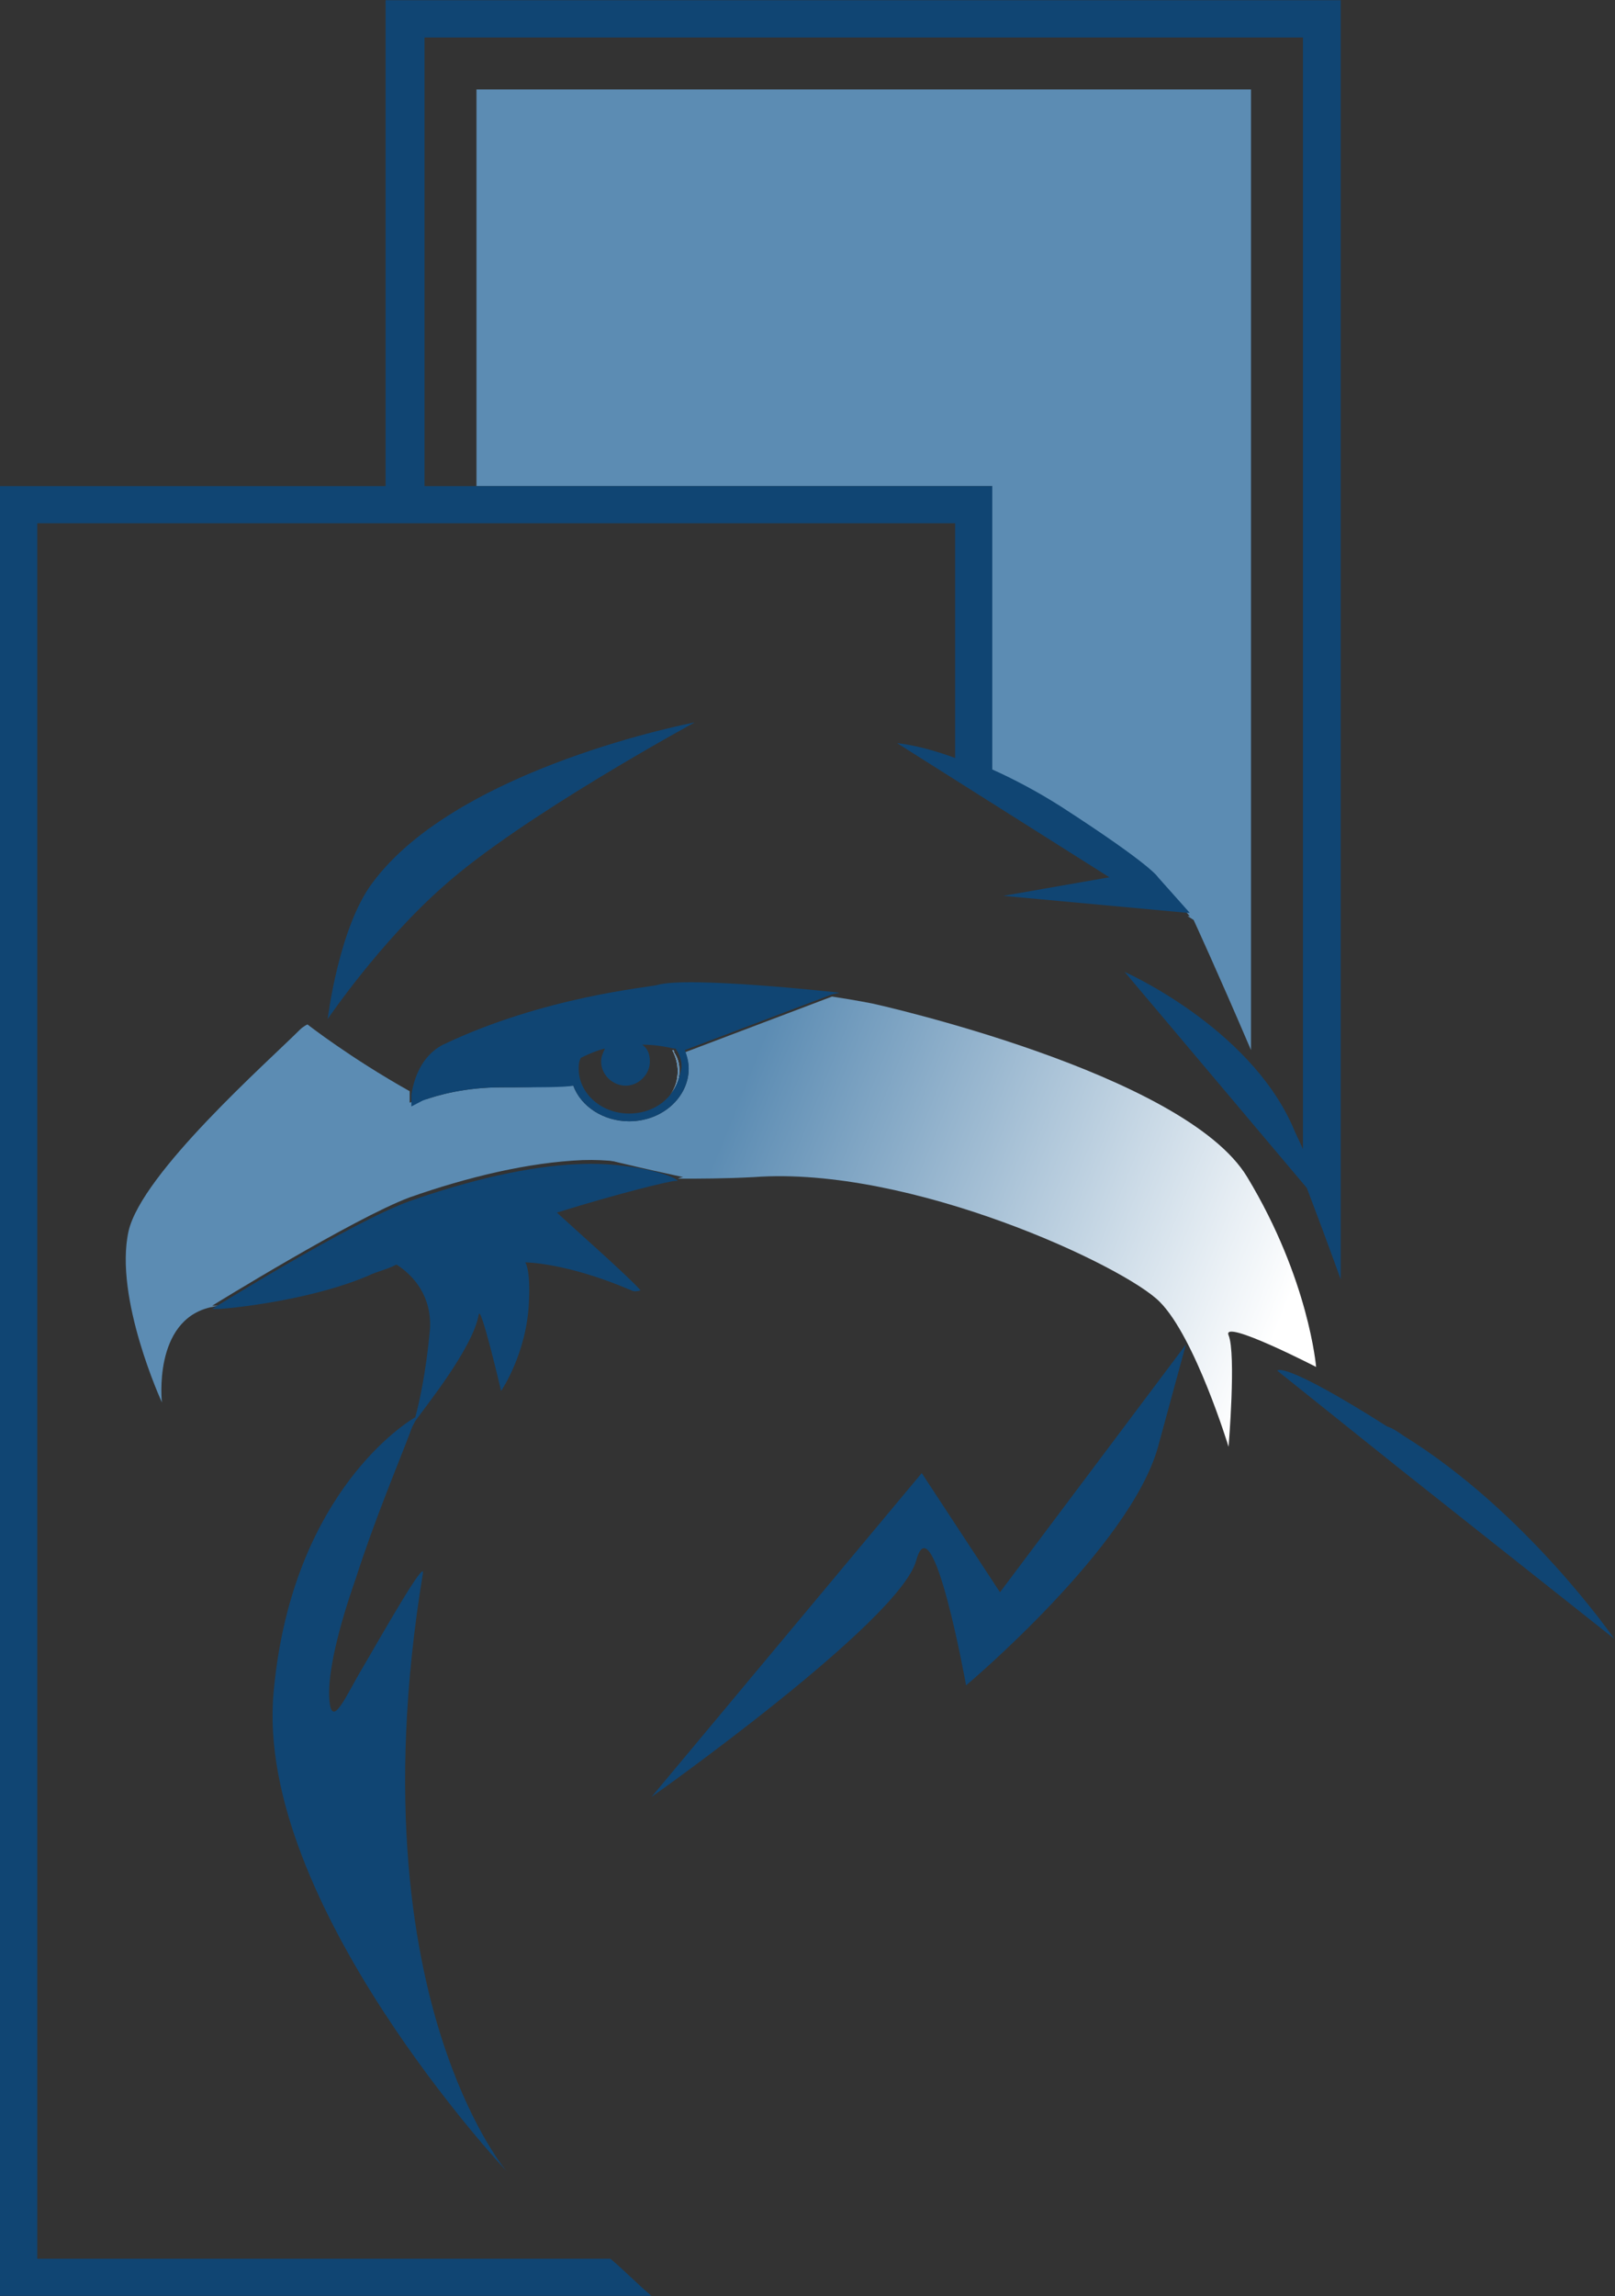
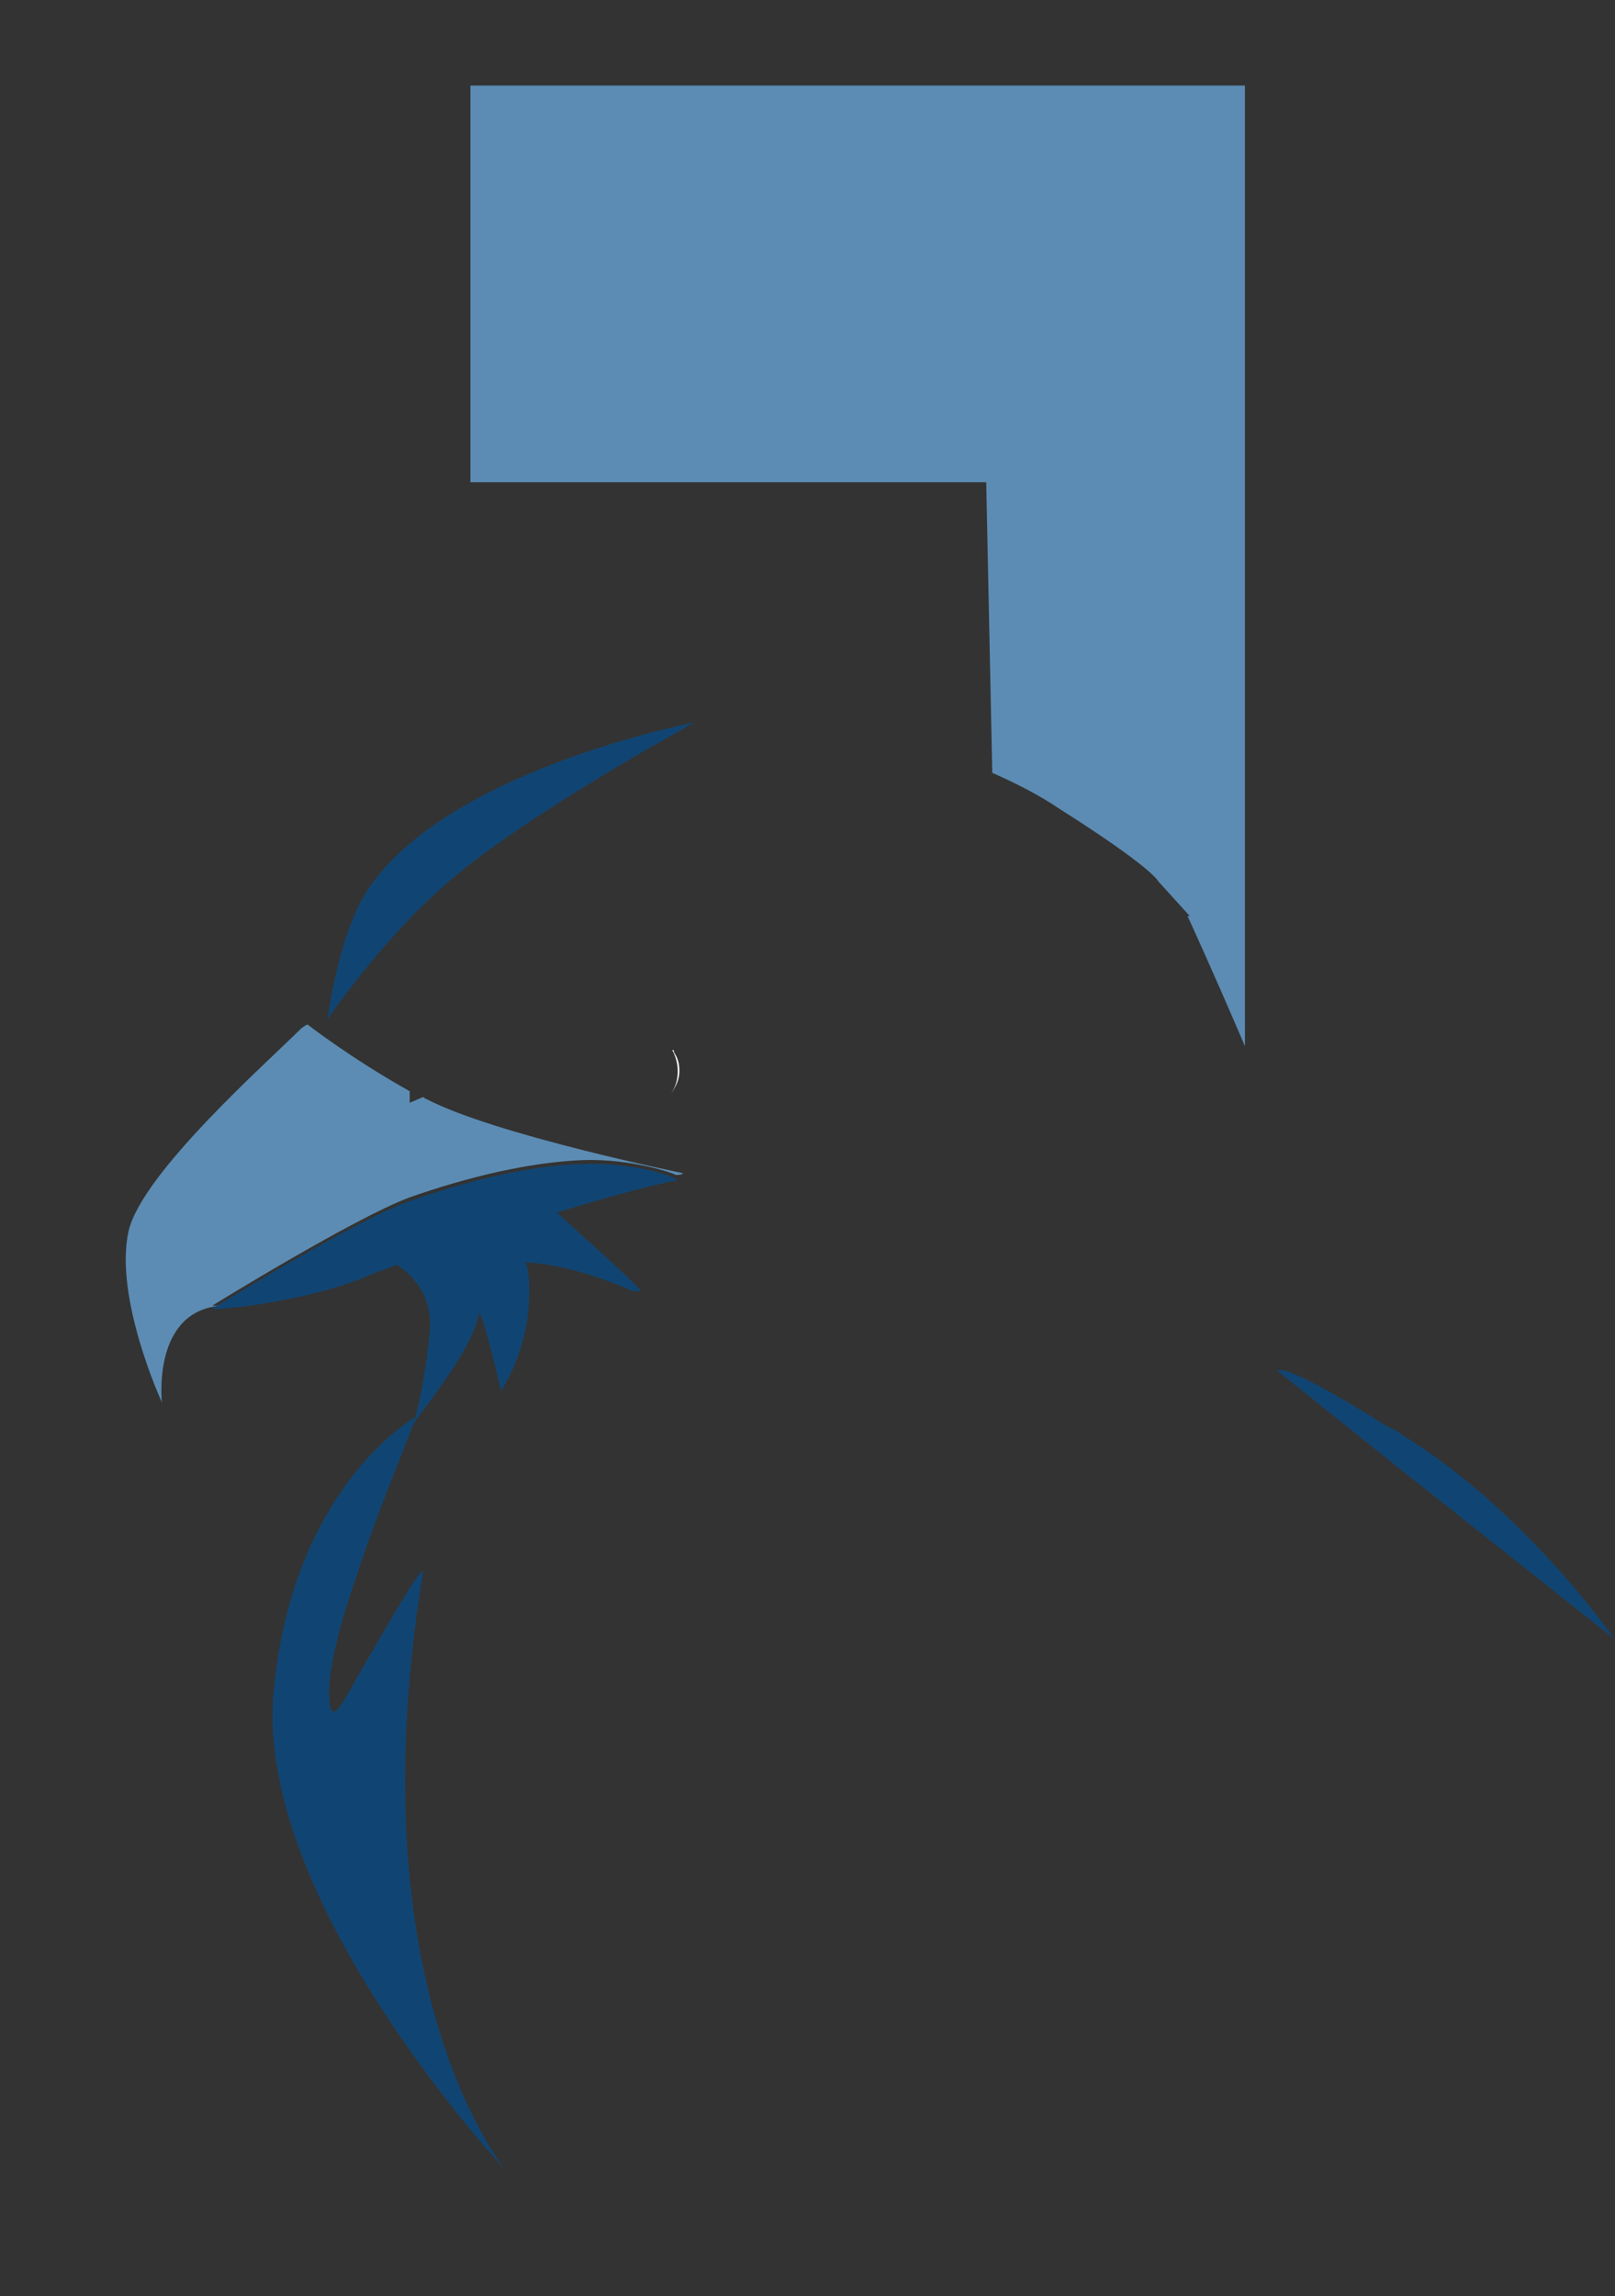
<svg xmlns="http://www.w3.org/2000/svg" version="1.2" viewBox="0 0 1548 2200" width="1548" height="2200">
  <rect x="0" y="0" width="1548" height="2200" fill="#333333" stroke="none" />
  <title>ECC_BIG</title>
  <defs>
    <linearGradient id="g1" x2="1" gradientUnits="userSpaceOnUse" gradientTransform="matrix(-518.263,-211.009,536.981,-1318.889,1226.583,1265.03)">
      <stop offset="0" stop-color="#ffffff" />
      <stop offset="1" stop-color="#5c8cb3" />
    </linearGradient>
    <linearGradient id="g2" x2="1" gradientUnits="userSpaceOnUse" gradientTransform="matrix(-517.907,-210.868,67.081,-164.757,1230.102,1255.269)">
      <stop offset="0" stop-color="#ffffff" />
      <stop offset="1" stop-color="#5c8cb3" />
    </linearGradient>
  </defs>
  <style>
		.s0 { fill: #5c8cb3 } 
		.s1 { fill: #104573 } 
		.s2 { fill: #ffffff } 
		.s3 { fill: url(#g1) } 
		.s4 { fill: url(#g2) } 
	</style>
-   <path class="s0" d="m951.1 740.5c19.9 8.9 43 19.9 66.1 35.6 87.6 55.6 92.8 68.1 92.8 68.1l30.4 33.6h-2.1l5.8 3.7c0 0 23 49.8 55 124.7v-920.5h-742.4v380.1h494.4z" />
-   <path class="s1" d="m35.7 2164.3v-1662.9h879.8v224.9c-34.1-12.6-55.6-14.2-55.6-14.2l203.4 128.5-101.7 17.8 176.7 16.3h2.1l-30.4-34.1c0 0-5.2-11-92.8-67.6-23.1-14.7-46.2-26.8-66.1-35.7v-271.5h-494.4-49.8v-429.9h842v1065.2c-3.1-7.3-6.8-14.1-10.4-23-43-94.9-160.5-146.8-160.5-146.8l174.6 207c11 28.9 21.5 57.2 32.5 87.6v-1225.7h-915.5v465.6h-369.6v1734.1h624.5c-12.6-10.5-24.7-23.1-39.4-35.6z" />
+   <path class="s0" d="m951.1 740.5c19.9 8.9 43 19.9 66.1 35.6 87.6 55.6 92.8 68.1 92.8 68.1l30.4 33.6h-2.1c0 0 23 49.8 55 124.7v-920.5h-742.4v380.1h494.4z" />
  <path class="s2" d="m644.4 1006.2c3.1 5.8 5.2 12.6 5.2 20 0 8.9-2.1 15.7-7.3 23 5.2-7.3 8.9-14.1 8.9-23 0-7.4-1.6-12.6-5.2-17.9 0-2.1 0-2.1-1.6-2.1z" />
-   <path class="s3" d="m644.4 1006.2c3.1 5.8 5.2 12.6 5.2 20 0 8.9-2.1 15.7-7.3 23 5.2-7.3 8.9-14.1 8.9-23 0-7.4-1.6-12.6-5.2-17.9 0-2.1 0-2.1-1.6-2.1z" />
-   <path class="s4" d="m660.1 1024.1c0 26.7-24.6 50.3-57.1 50.3-24.7 0-46.2-14.2-53.5-34.1-8.9 0-30.4 1.6-69.2 1.6-34.1 0-60.8 7.3-75 12.6 1.6 0 1.6 2.1 3.1 2.1 64.5 33.5 246.5 71.3 246.5 71.3 0 0-1.6 0-5.3 1.5 21.5 0 44.6 0 72.9-1.5 150-11.1 355.5 85.4 389.1 119.5 34 34.1 66 138.9 66 138.9 0 0 7.4-89.1 0-106.9-6.8-16.3 83.9 30.4 83.9 30.4 0 0-6.8-83.9-66-181.9-60.3-100.2-358.7-166.2-358.7-166.2 0 0-15.7-3.2-39.3-6.8l-141 53.4c2.1 3.7 3.6 10.5 3.6 15.8z" />
  <path class="s0" d="m123.2 1179.8c-14.1 63.9 32 164 32 164 0 0-8.9-78.6 46.7-91.2 1.5 0 5.2-1.5 8.9-1.5-5.8 0-7.4 0-7.4 0 0 0 135.8-83.9 189.3-103.8 55.1-19.4 114.3-33.6 165.7-35.7 46.7-1.6 87.6 12.6 89.1 14.2h2.1c3.7 0 5.3-1.6 5.3-1.6 0 0-182-37.2-246.5-71.3-1.5 0-1.5-1.6-3.1-1.6-7.3 3.2-12.6 5.3-12.6 5.3 0 0 0-5.3 0-11-57.1-32-98-64-98-64 0 0-3.7 1.6-7.4 5.2-30.4 30.4-151.5 137.4-164.1 193z" />
  <path class="s1" d="m558.4 1115.3c-51.4 1.5-110.6 16.2-165.7 35.6-55.6 19.9-189.3 103.3-189.3 103.3 0 0 3.7 0 7.4 0 23-1.6 92.8-10.5 142.6-32 7.3-3.7 16.2-5.2 26.7-10.5 16.3 10.5 34.1 30.4 32 62.4-3.7 40.9-10.5 71.3-14.1 83.9-17.9 10.5-119.6 81.8-135.8 264.2-17.9 201.3 223.3 458.2 223.3 458.2 0 0-30.4-35.7-57.1-112.2-32-91.2-58.8-242.7-23.1-460.3 3.1-16.2-39.3 58.7-57.1 89.1-16.3 26.8-30.5 62.4-32.6 30.4-1.5-25.1 9-68.1 25.2-114.2 17.8-55.6 40.9-110.6 51.9-139.5 1.6-5.2 3.7-8.9 5.3-12 10.4-14.7 55-69.8 60.8-101.7 1.6-12.6 21.5 72.8 21.5 72.8 0 0 24.6-35.6 26.7-85.4 1.6-32-3.6-37.8-3.6-37.8 0 0 39.3 0 101.7 26.8 3.6 2.1 8.9 0 8.9 0-12.6-14.2-60.8-56.6-80.2-74.5 58.7-18.3 108.5-30.4 113.7-30.4 2.1 0 2.1 0 2.1 0-3.6-5.7-46.6-17.8-91.2-16.2z" />
  <path class="s1" d="m357.1 845.8c-32.5 43-43 130.6-43 130.6 0 0 49.8-73.4 110.6-126.9 73.4-66.1 241.2-157.3 241.2-157.3 0 0-227 43-308.8 153.6z" />
  <path class="s1" d="m1224.3 1313.4l115.9 92.8 207.1 164.1c0 0-83.9-121.6-201.9-194.5-5.2-3.7-10.5-7.3-15.7-8.9-101.7-64.5-105.4-53.5-105.4-53.5z" />
-   <path class="s1" d="m1110 1386.3c26.7-98 26.7-98 26.7-98l-178.2 237.4-75-114.2-259 310.3c0 0 237.5-167.7 253.7-226.5 15.8-58.7 47.8 119.6 47.8 119.6 0 0 157.3-132.1 184-228.6z" />
-   <path class="s1" d="m405.3 1054.5c14.2-5.3 40.9-12.6 75-12.6 38.8 0 60.3 0 69.2-1.6 7.3 19.9 28.8 34.1 53.5 34.1 32.5 0 57.1-23.6 57.1-50.3 0-6.9-1.5-12.1-3.6-17.9l141-53.4 7.3-1.6c0 0-146.2-16.3-175.1-7.3-6.8 2-108.5 11-205 57.1-21.5 11-28.3 34.1-30.4 48.2q0 11 0 11 0 0 11-5.7zm237-5.3c-8.9 11-23.1 17.8-39.3 17.8-26.8 0-48.3-19.4-48.3-42.9 0-3.2 0-6.9 2.1-10.5 7.4-3.7 16.3-7.4 23.1-8.9-1.6 3.6-3.7 7.3-3.7 12.5 0 12.6 11 23.1 23.6 23.1 12.1 0 23.1-10.5 23.1-23.1 0-7.3-2.1-12.5-7.3-16.2 12.5 0 23 2.1 30.4 3.7h1.5c3.7 5.2 5.8 10.4 5.8 17.8q-2.6 16.2-11 26.7z" />
</svg>